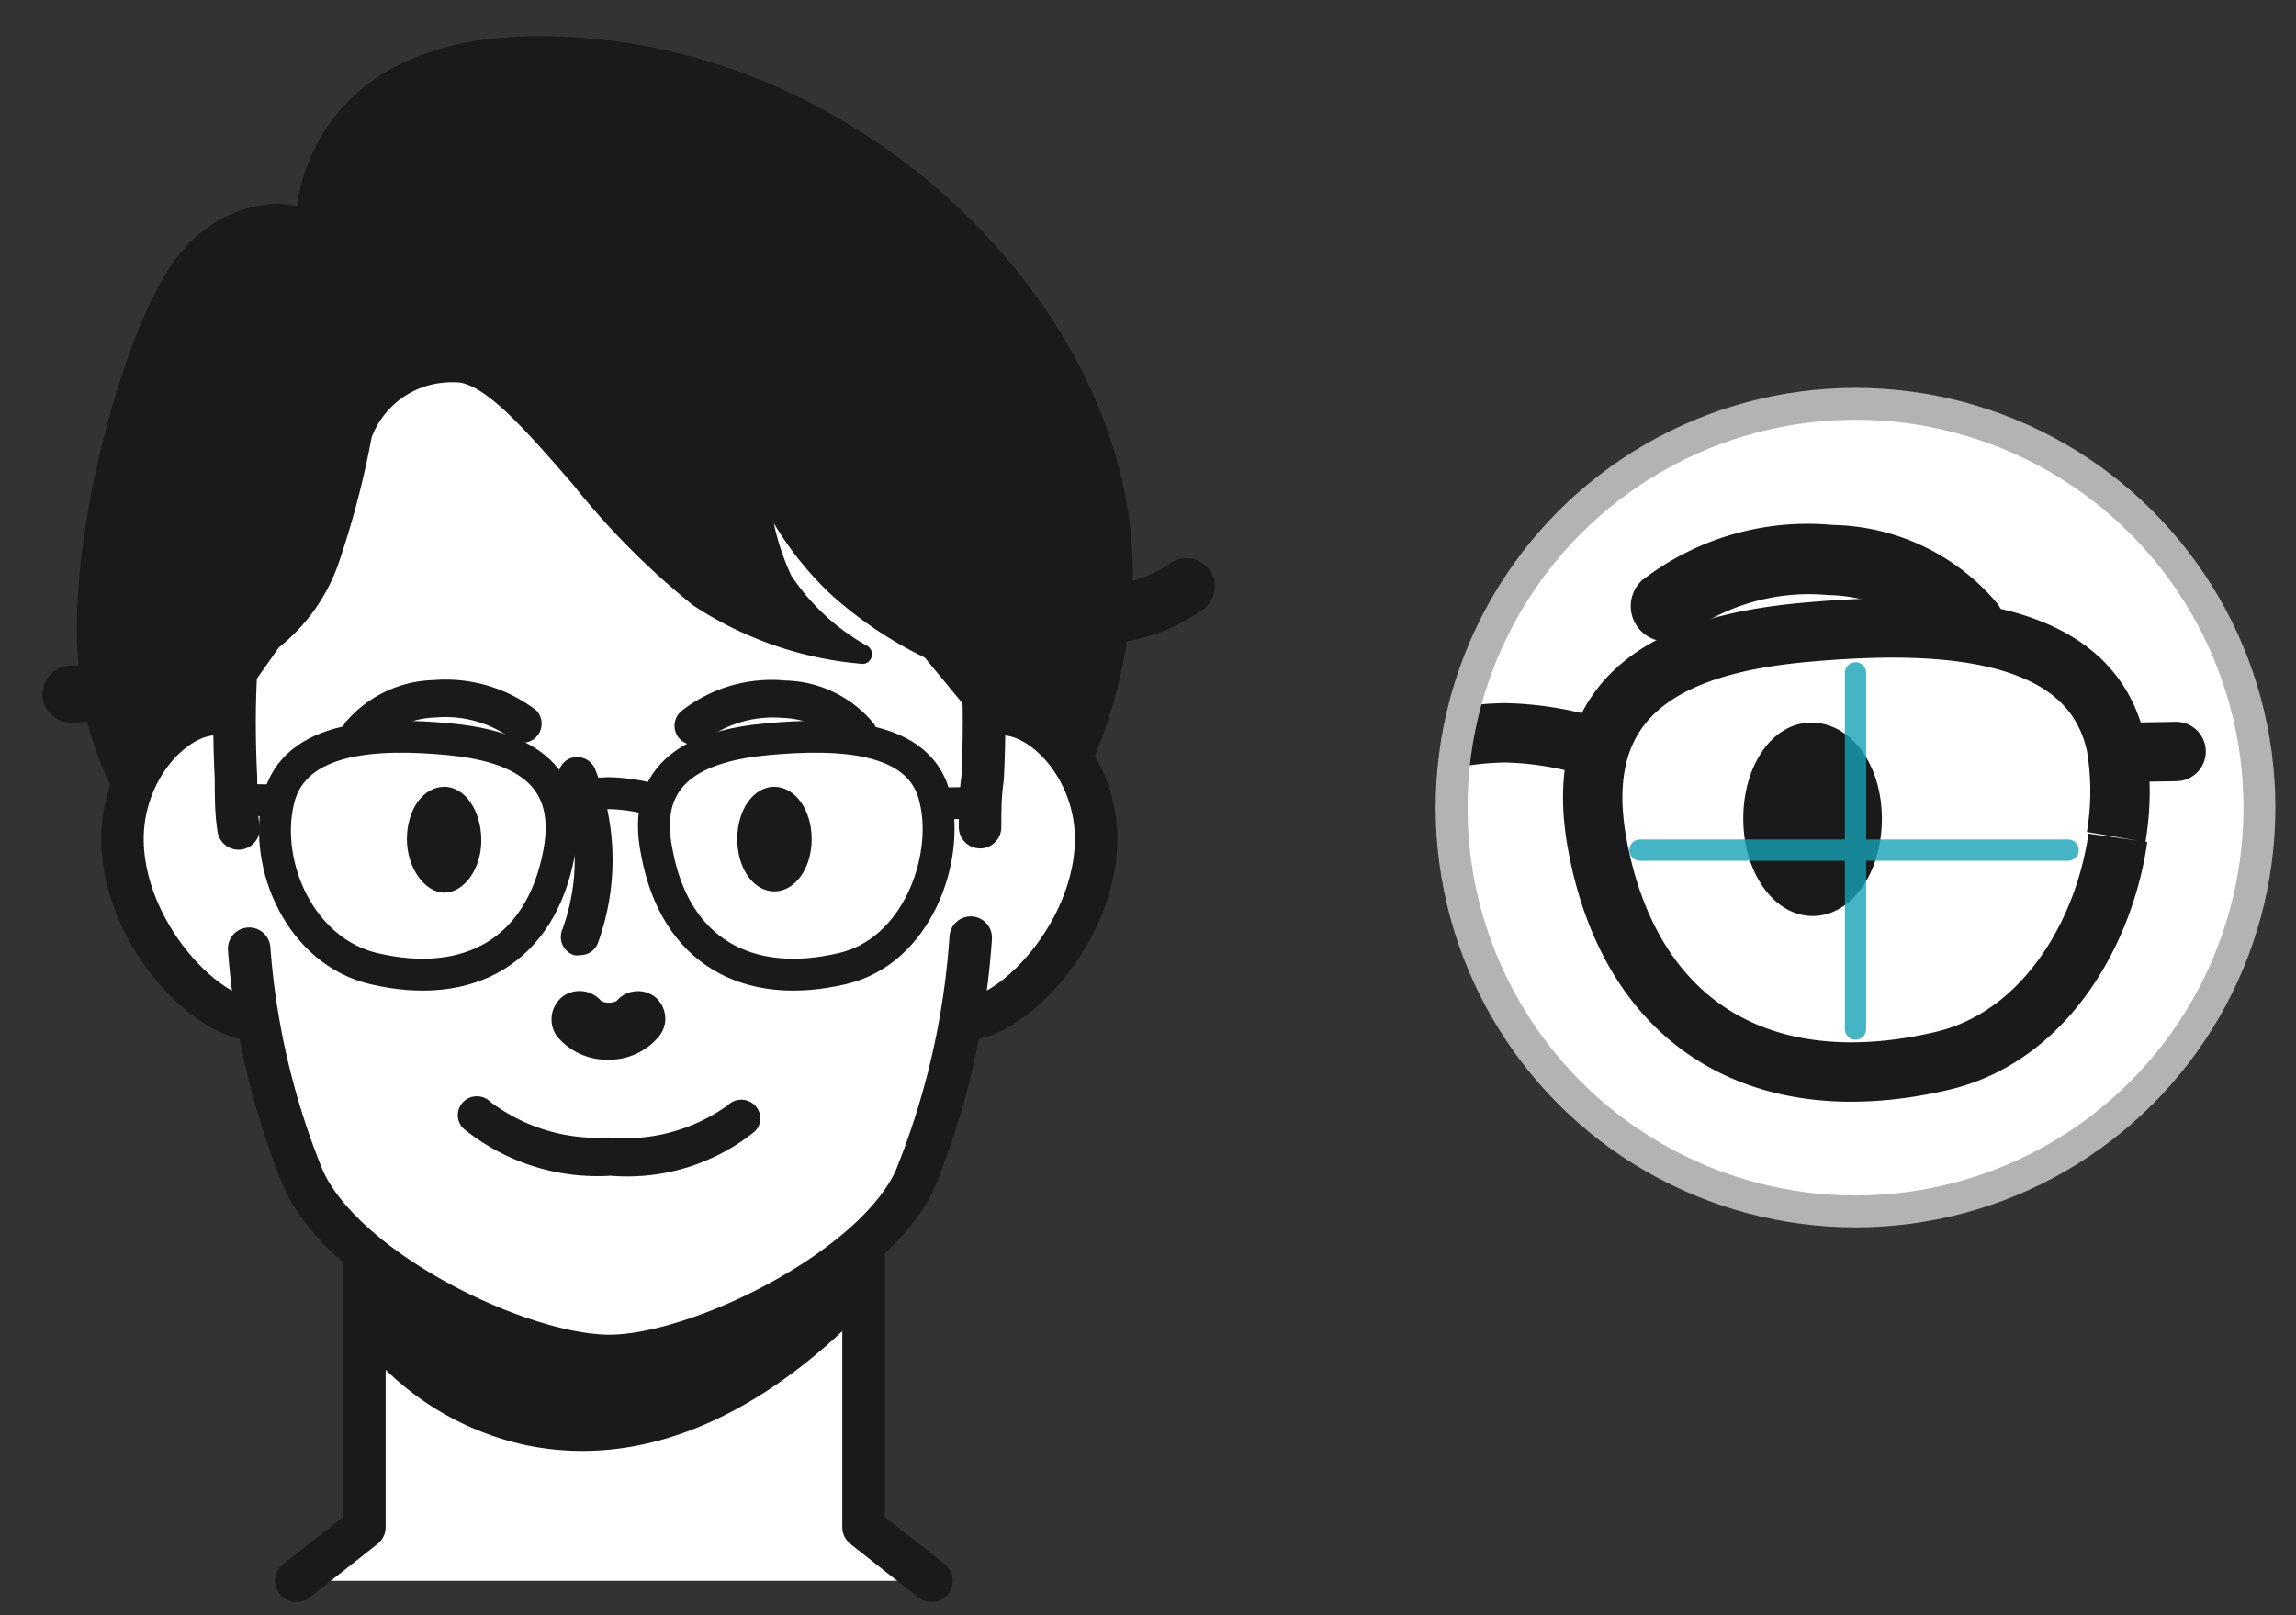
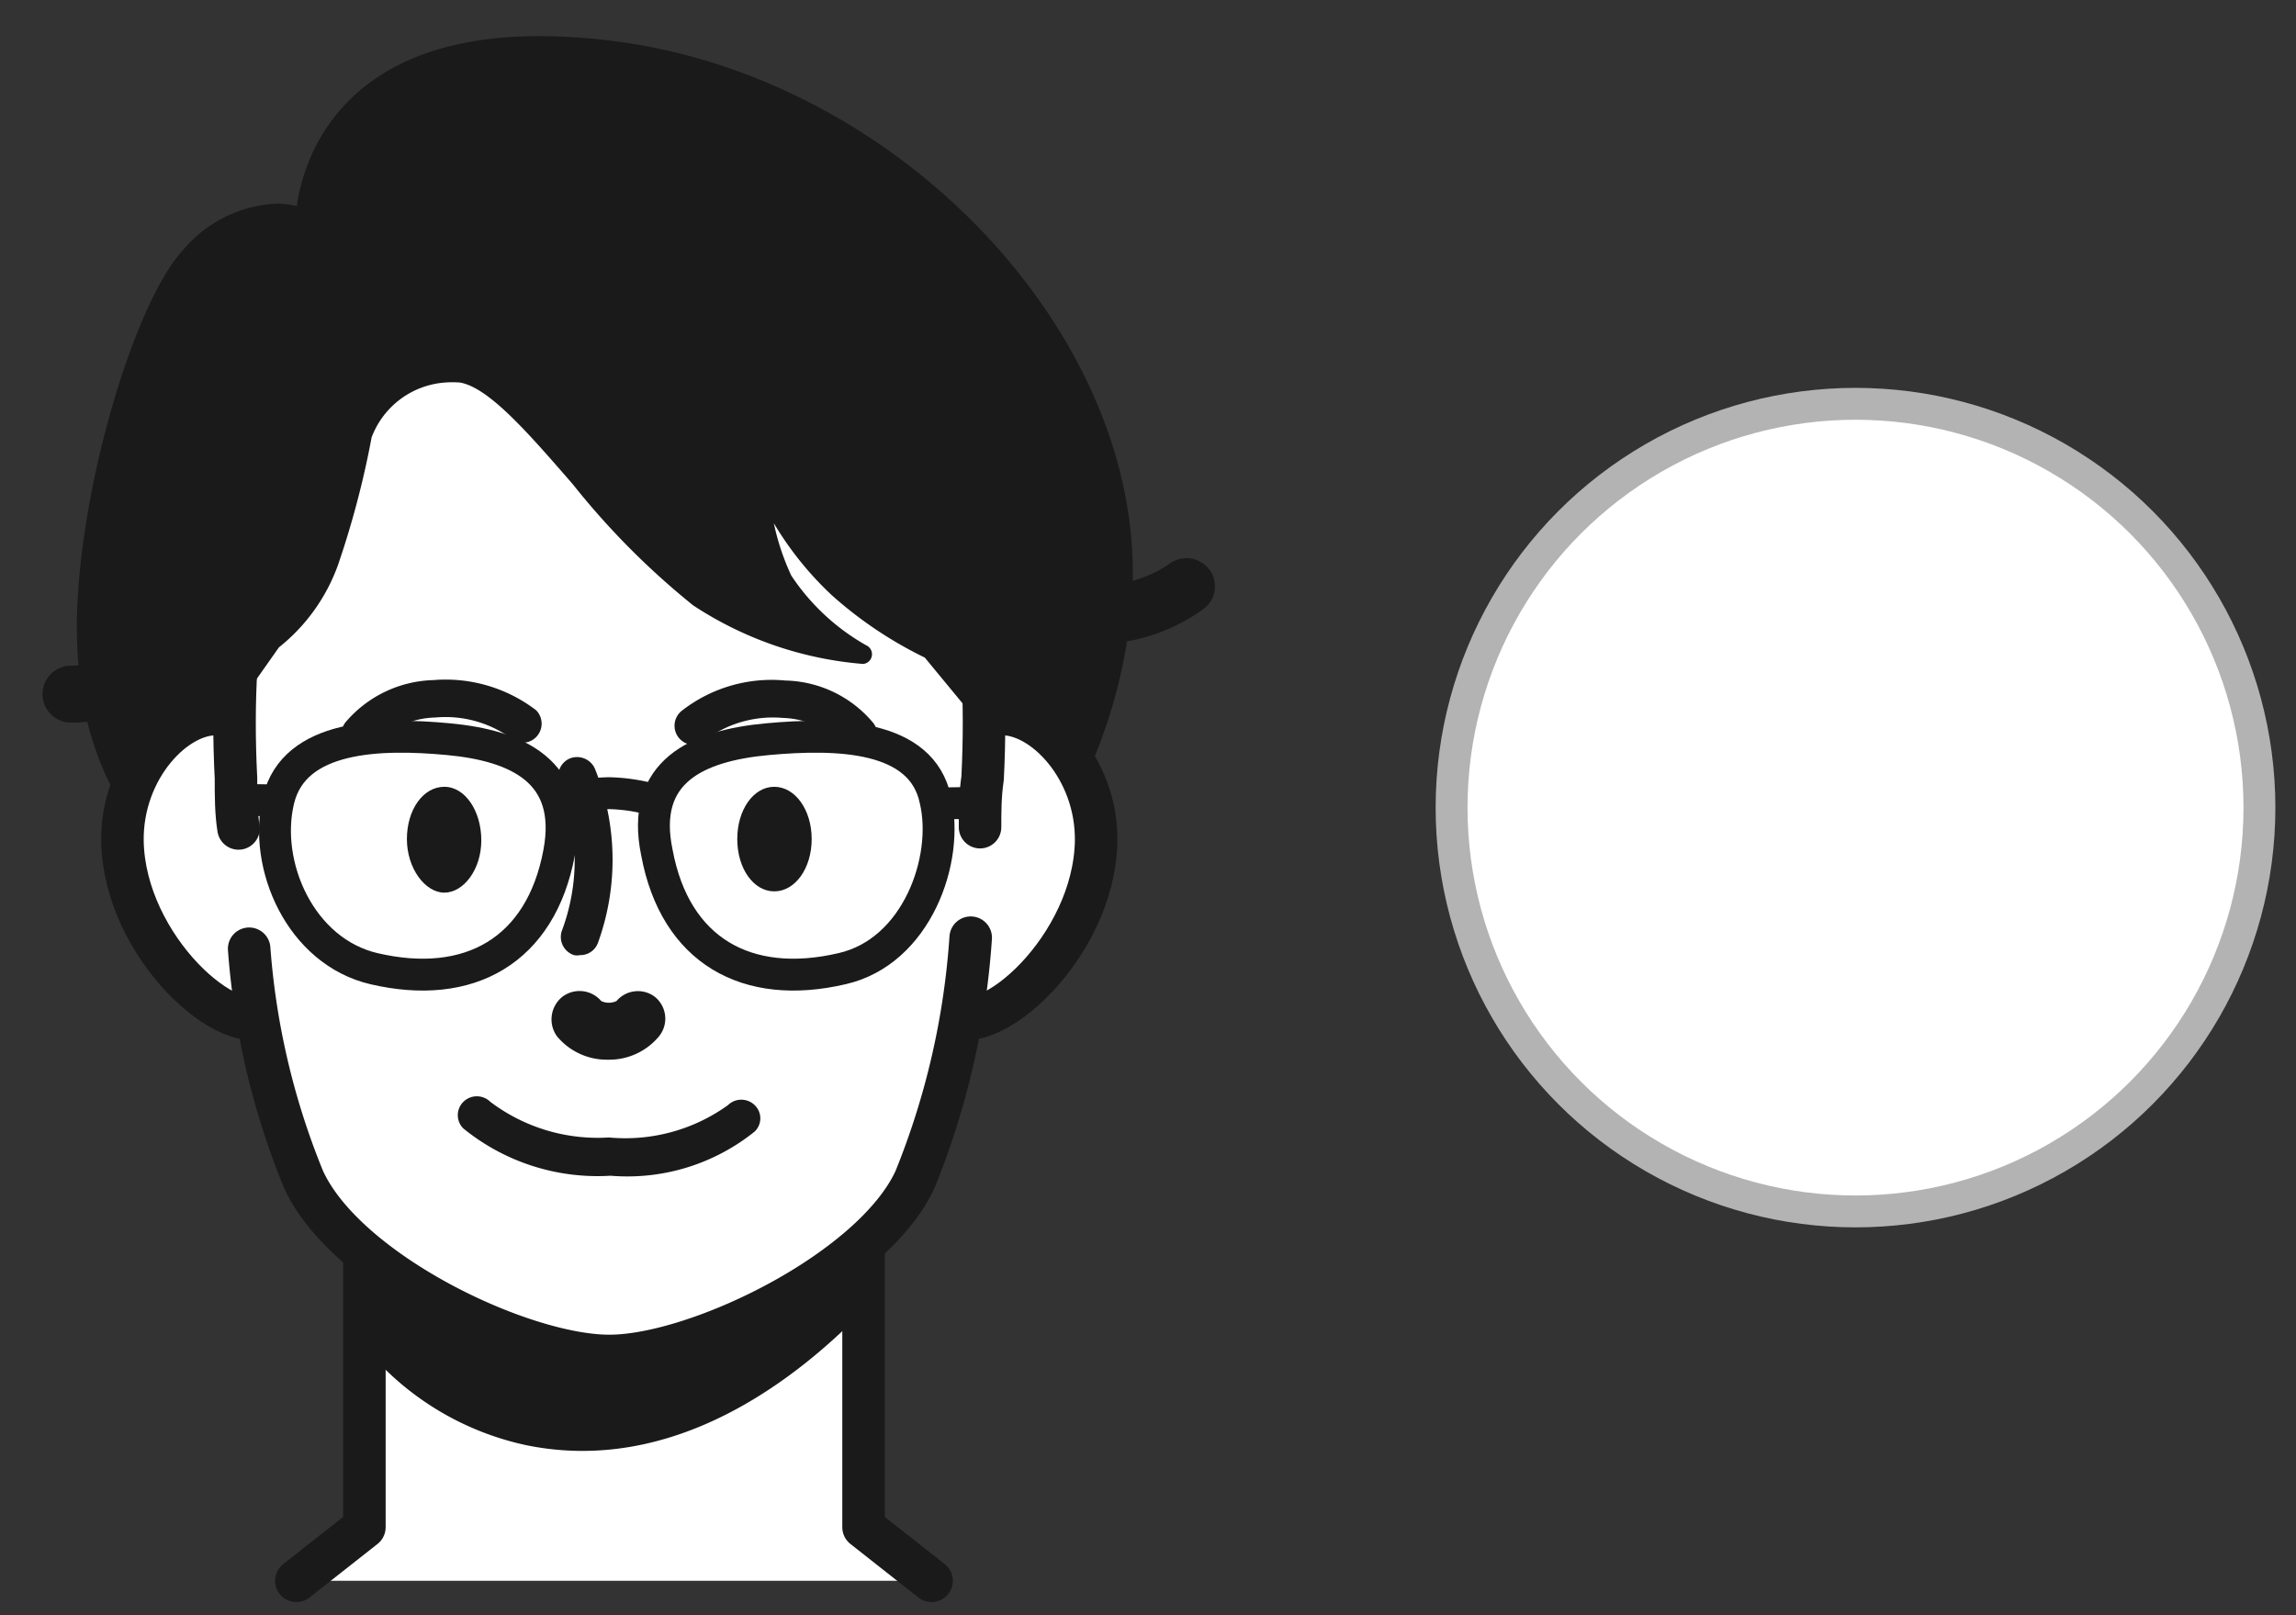
<svg xmlns="http://www.w3.org/2000/svg" viewBox="0 0 54 38">
  <rect x="0" y="0" width="54" height="38" fill="#333333" stroke="none" />
  <defs>
    <clipPath id="a">
-       <circle cx="43.64" cy="19" r="9.5" style="fill:#fff;stroke:#b3b3b3;stroke-miterlimit:10;stroke-width:0.75px" />
-     </clipPath>
+       </clipPath>
  </defs>
  <polyline points="21.91 37.19 20.31 35.93 20.31 26.57 8.57 26.57 8.57 35.93 6.97 37.19" style="fill:#fff;stroke:#1a1a1a;stroke-linecap:round;stroke-linejoin:round" />
  <path d="M12.38,34c3.48.71,6.39-1.55,8.06-3.31V26.56H8.57v5.12A6.76,6.76,0,0,0,12.38,34Z" style="fill:#1a1a1a" />
  <path d="M14.68,1a14.28,14.28,0,0,0-2-.15c-4.75,0-5.56,3-5.7,4a2,2,0,0,0-.47-.06A3.06,3.06,0,0,0,4.29,5.9C3,7.31,1.48,12.79,1.87,15.84A7.24,7.24,0,0,0,5.59,21.6l.09,0H23.15a.28.28,0,0,0,.15-.06,12,12,0,0,0,3.3-7.21C27.19,8.33,21.51,2,14.68,1Z" style="fill:#1a1a1a" />
  <path d="M23.52,16.8c1-.05,2.29,1.28,2.26,3-.05,2.48-2.55,4.71-3.47,4.06-.77-.54-1-2.12-.68-4.1C21.94,18.06,22.86,16.83,23.52,16.8Z" style="fill:#fff;stroke:#1a1a1a;stroke-linecap:round;stroke-linejoin:round" />
  <path d="M5.13,16.8c-1-.05-2.28,1.28-2.25,3,.05,2.48,2.55,4.71,3.47,4.06s1-2.12.68-4.1C6.72,18.06,5.8,16.83,5.13,16.8Z" style="fill:#fff;stroke:#1a1a1a;stroke-linecap:round;stroke-linejoin:round" />
  <path d="M14.33,31.9c2.07,0,6.2-2,7.19-4.15.75-1.64,1.33-4.15,1.59-9.44.37-7.34-2.29-11.9-8.78-11.9S5.18,11,5.55,18.31c.26,5.29.84,7.8,1.59,9.44C8.12,29.93,12.26,31.9,14.33,31.9Z" style="fill:#fff" />
  <path d="M23.05,19.46c0-.37,0-.75.06-1.15.37-7.34-2.29-11.9-8.78-11.9S5.18,11,5.55,18.31c0,.41,0,.81.06,1.18" style="fill:#fff;stroke:#1a1a1a;stroke-linecap:round;stroke-linejoin:round" />
  <path d="M5.86,22.32a17.78,17.78,0,0,0,1.28,5.43c1,2.18,5.12,4.15,7.19,4.15s6.2-2,7.19-4.15a18.4,18.4,0,0,0,1.31-5.69" style="fill:#fff;stroke:#1a1a1a;stroke-linecap:round;stroke-linejoin:round" />
  <path d="M10.45,18.51c-.5,0-.88.54-.88,1.23S10,21,10.45,21s.87-.54.87-1.23S10.94,18.51,10.45,18.51Z" style="fill:#1a1a1a" />
  <path d="M8.47,17.71a.47.47,0,0,1-.28-.09A.46.46,0,0,1,8.12,17a2.81,2.81,0,0,1,2.07-1,3.5,3.5,0,0,1,2.42.71.45.45,0,0,1,0,.63.44.44,0,0,1-.63,0,2.63,2.63,0,0,0-1.74-.46,2,2,0,0,0-1.44.66A.41.41,0,0,1,8.47,17.71Z" style="fill:#1a1a1a" />
  <path d="M13.64,22.47a.34.34,0,0,1-.14,0,.45.45,0,0,1-.29-.56,4.76,4.76,0,0,0-.05-3.49.45.45,0,0,1,.25-.58.46.46,0,0,1,.58.24,5.73,5.73,0,0,1,.07,4.11A.44.44,0,0,1,13.64,22.47Z" style="fill:#1a1a1a" />
  <path d="M18.21,18.51c-.49,0-.87.54-.87,1.23s.38,1.23.87,1.23.88-.54.88-1.23S18.7,18.51,18.21,18.51Z" style="fill:#1a1a1a" />
  <path d="M20.19,17.71a.44.44,0,0,1-.35-.16,2,2,0,0,0-1.43-.66,2.65,2.65,0,0,0-1.74.46.45.45,0,1,1-.62-.64,3.43,3.43,0,0,1,2.42-.7,2.77,2.77,0,0,1,2.07,1,.46.46,0,0,1-.07.63A.47.47,0,0,1,20.19,17.71Z" style="fill:#1a1a1a" />
  <path d="M15.4,23.45a.66.66,0,0,0-.9.1.42.42,0,0,1-.36,0,.67.67,0,0,0-.9-.11.68.68,0,0,0-.14.94,1.52,1.52,0,0,0,1.2.55h0a1.52,1.52,0,0,0,1.2-.55A.66.66,0,0,0,15.4,23.45Z" style="fill:#1a1a1a" />
  <path d="M14.36,27.66a5,5,0,0,1-3.46-1.11.44.44,0,0,1,0-.63.45.45,0,0,1,.63,0,4.19,4.19,0,0,0,2.79.84A4.13,4.13,0,0,0,17.12,26a.45.45,0,0,1,.63,0,.43.43,0,0,1,0,.62A4.77,4.77,0,0,1,14.36,27.66Z" style="fill:#1a1a1a" />
  <path d="M23.3,8.79a9.73,9.73,0,0,0-8.72-4.71c-4.52,0-8.36,2.39-9.8,6.08A7.62,7.62,0,0,0,5,16.92a.22.22,0,0,0,.18.1.26.26,0,0,0,.19-.1l1.19-1.69a4.36,4.36,0,0,0,1.39-1.94,21.28,21.28,0,0,0,.79-3A2,2,0,0,1,10.46,9a2.19,2.19,0,0,1,.36,0c.69.12,1.64,1.23,2.65,2.39a18.18,18.18,0,0,0,2.83,2.85,8.5,8.5,0,0,0,4,1.38h0a.23.23,0,0,0,.07-.44,5.16,5.16,0,0,1-1.76-1.64,5.69,5.69,0,0,1-.41-1.23A7.77,7.77,0,0,0,19.56,14a9.51,9.51,0,0,0,2.19,1.47l1.46,1.77a.21.21,0,0,0,.17.08h0a.22.22,0,0,0,.17-.09S26,13.64,23.3,8.79Z" style="fill:#1a1a1a" />
  <path d="M25.67,15.15a7.42,7.42,0,0,1-4-1.29,19.09,19.09,0,0,1-6.11-6.73.67.67,0,0,1,.29-.9.68.68,0,0,1,.9.29,18,18,0,0,0,5.63,6.2c3.21,2,5,.62,5.1.56a.68.68,0,0,1,.94.09.66.66,0,0,1-.08.93A4.31,4.31,0,0,1,25.67,15.15Z" style="fill:#1a1a1a" />
  <path d="M1.67,17a.67.67,0,1,1,0-1.34c2.59,0,3.87-4.29,4.15-5.94a.67.67,0,1,1,1.32.22C7.09,10.2,5.92,17,1.67,17Z" style="fill:#1a1a1a" />
  <path d="M22,18.82c-.32-1.54-2.31-1.58-3.95-1.43s-3,.75-2.6,2.67c.43,2.31,2.12,3.25,4.35,2.73C21.57,22.39,22.33,20.21,22,18.82Z" style="fill:none;stroke:#1a1a1a;stroke-miterlimit:10;stroke-width:0.75px" />
  <path d="M8.8,22.79c2.23.52,3.92-.42,4.35-2.73.36-1.92-1-2.52-2.6-2.67s-3.63-.11-4,1.43S7.07,22.39,8.8,22.79Z" style="fill:none;stroke:#1a1a1a;stroke-miterlimit:10;stroke-width:0.75px" />
  <line x1="6.44" y1="18.83" x2="5.82" y2="18.82" style="fill:none;stroke:#1a1a1a;stroke-linecap:round;stroke-linejoin:round;stroke-width:0.75px" />
  <line x1="22.2" y1="18.9" x2="22.82" y2="18.89" style="fill:none;stroke:#1a1a1a;stroke-linecap:round;stroke-linejoin:round;stroke-width:0.75px" />
  <path d="M13.26,18.82a4.21,4.21,0,0,1,1.06-.16,4.21,4.21,0,0,1,1.06.16" style="fill:none;stroke:#1a1a1a;stroke-linecap:round;stroke-linejoin:round;stroke-width:0.75px" />
  <circle cx="43.64" cy="19" r="9.5" style="fill:#fff" />
  <g style="clip-path:url(#a)">
    <path d="M42.6,17C41.69,17,41,18,41,19.26s.72,2.29,1.63,2.29,1.63-1,1.63-2.29S43.52,17,42.6,17Z" style="fill:#1a1a1a" />
-     <path d="M46.29,15.49a.83.83,0,0,1-.65-.31A3.67,3.67,0,0,0,43,14a4.84,4.84,0,0,0-3.24.86.83.83,0,0,1-1.15-1.2,6.36,6.36,0,0,1,4.49-1.31,5.17,5.17,0,0,1,3.86,1.83.83.83,0,0,1-.13,1.17A.81.81,0,0,1,46.29,15.49Z" style="fill:#1a1a1a" />
    <path d="M49.77,19.69a6.41,6.41,0,0,0,0-2.15c-.61-2.86-4.3-2.94-7.35-2.66s-5.52,1.39-4.85,5c.8,4.3,3.95,6.05,8.1,5.08,2.41-.56,3.82-3,4.14-5.25" style="fill:none;stroke:#1a1a1a;stroke-miterlimit:10;stroke-width:1.397px" />
    <line x1="50.02" y1="17.7" x2="51.18" y2="17.68" style="fill:none;stroke:#1a1a1a;stroke-linecap:round;stroke-linejoin:round;stroke-width:1.397px" />
    <path d="M33.38,17.55a7.59,7.59,0,0,1,2-.31,7.49,7.49,0,0,1,2,.31" style="fill:none;stroke:#1a1a1a;stroke-linecap:round;stroke-linejoin:round;stroke-width:1.397px" />
    <path d="M43.64,15.83v8.38m5-4.21H38.57" style="fill:none;stroke:#17a2b8;stroke-linecap:round;stroke-miterlimit:10;stroke-width:0.5px;opacity:0.8" />
  </g>
  <circle cx="43.64" cy="19" r="9.5" style="fill:none;stroke:#b3b3b3;stroke-miterlimit:10;stroke-width:0.75px" />
</svg>